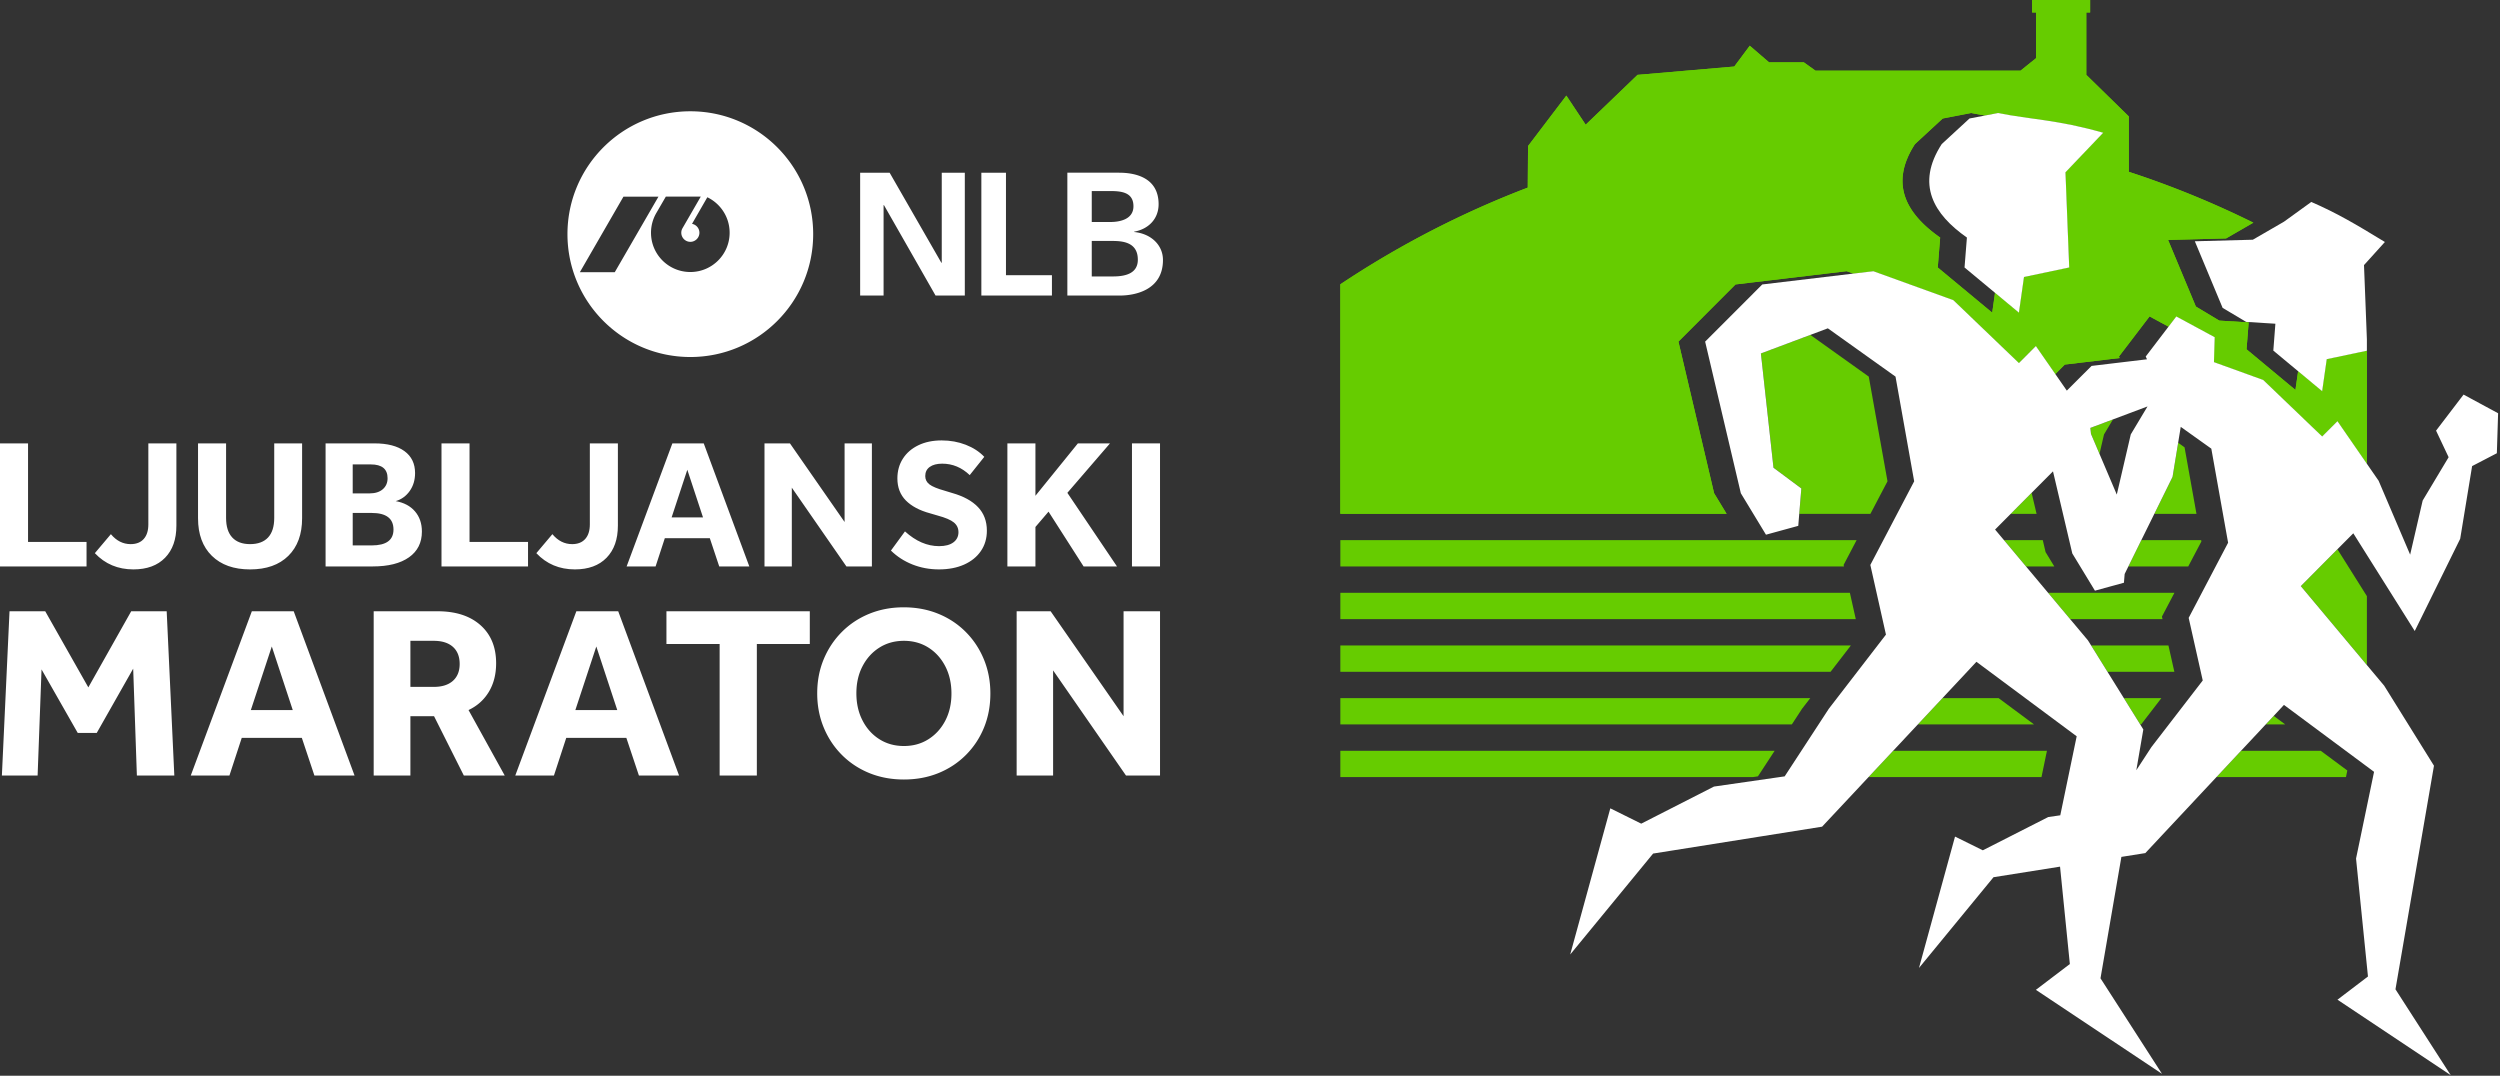
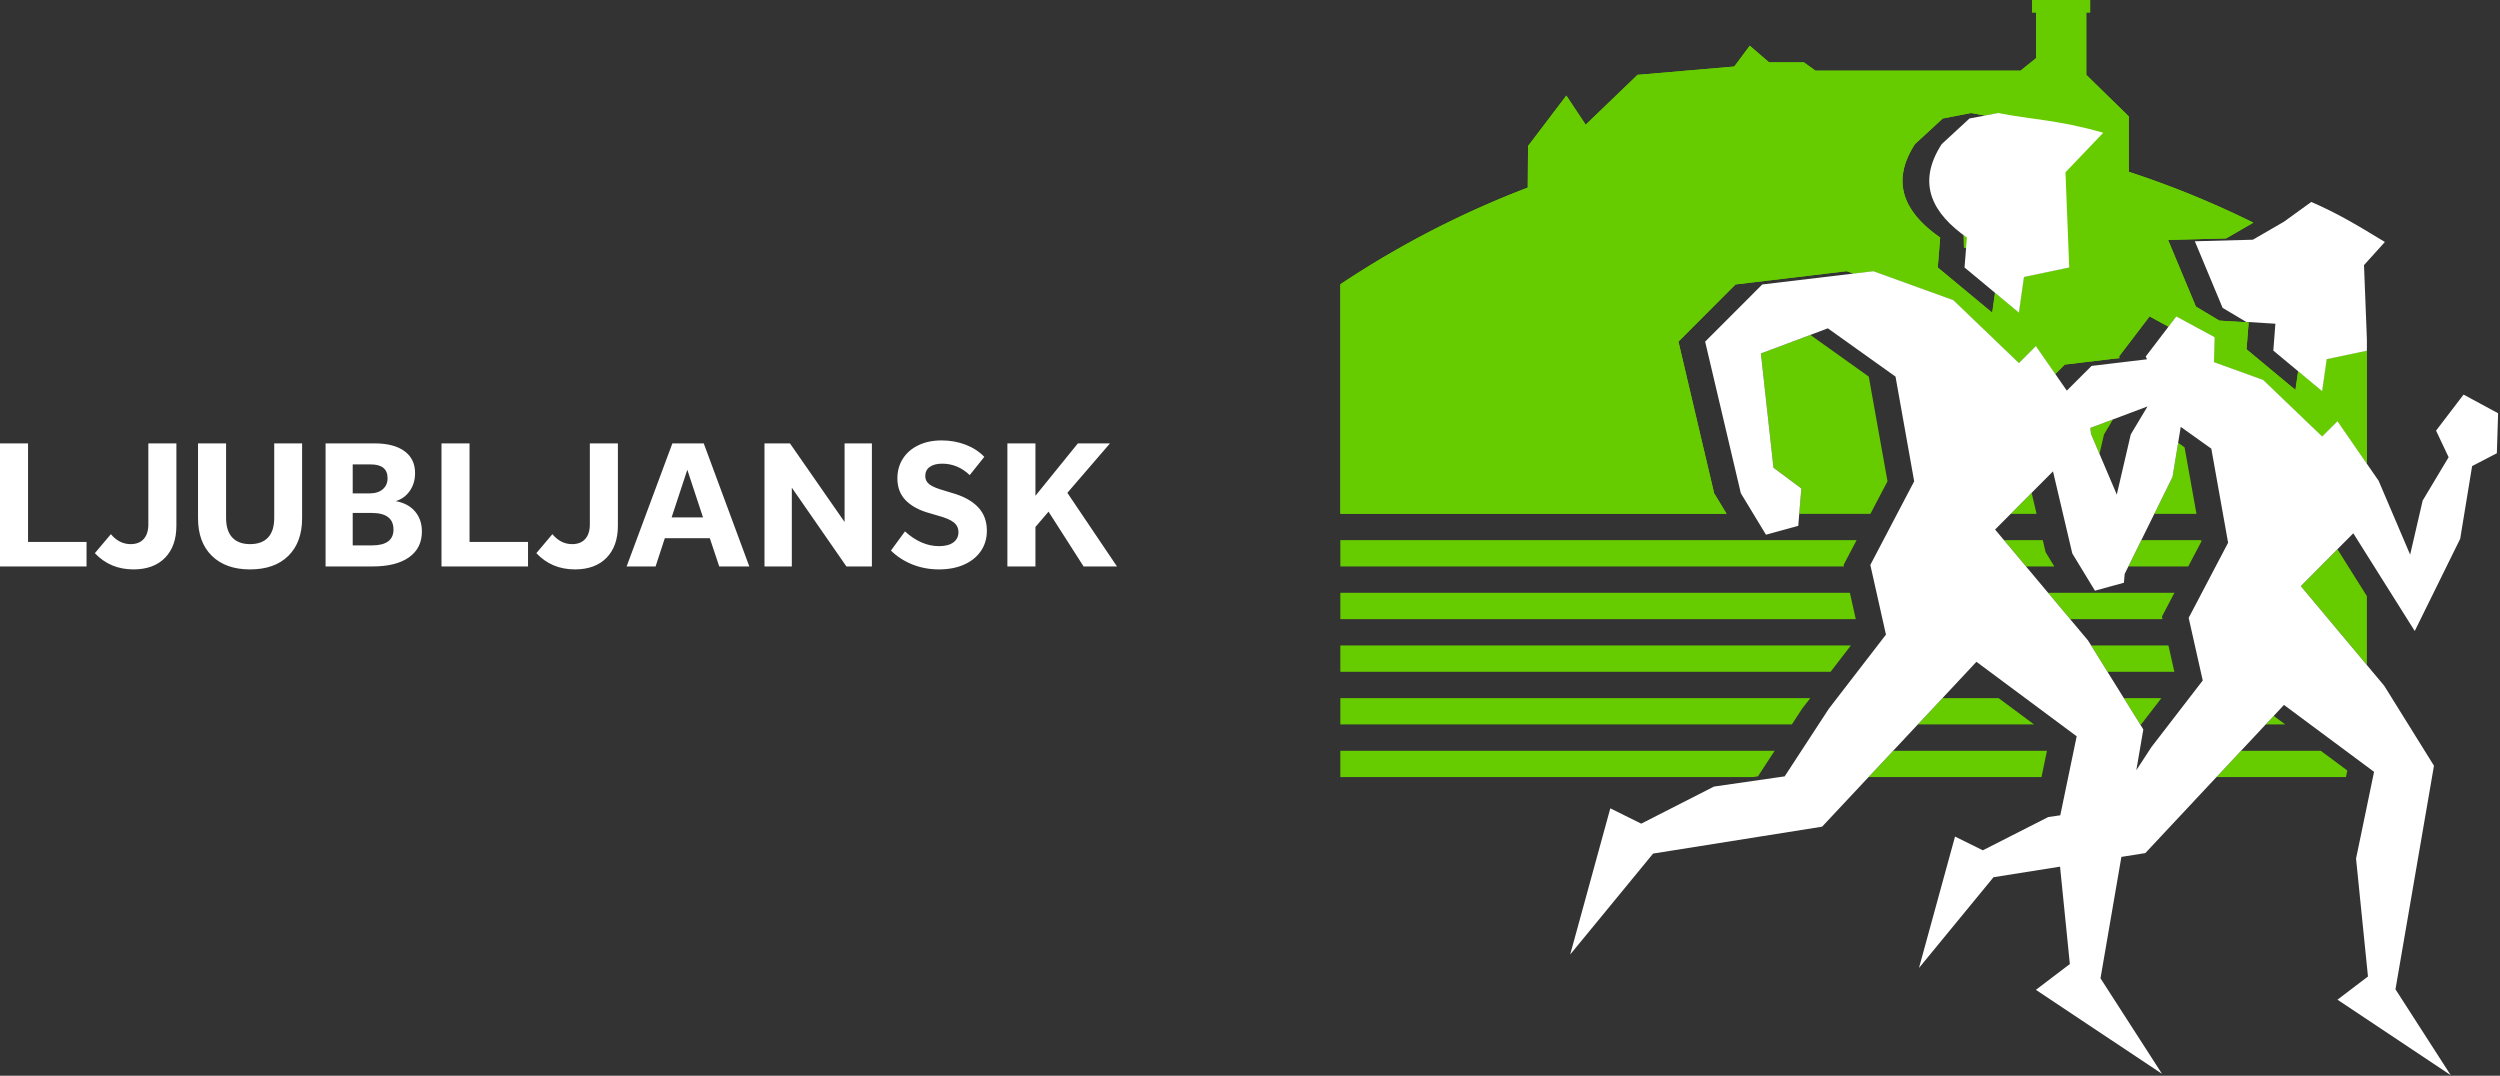
<svg xmlns="http://www.w3.org/2000/svg" xml:space="preserve" style="fill-rule:evenodd;clip-rule:evenodd;stroke-linejoin:round;stroke-miterlimit:2" viewBox="0 0 832 358">
  <rect x="0" y="0" width="832" height="358" fill="#333333" stroke="none" />
  <path d="m680.771 183.74-.933-3.979h-12.913l7.338 8.759h9.412l-2.904-4.78ZM622.473 171.006l5.687-10.834-6.237-34.841-19.446-13.875-16.446 6.166 4.187 38.025 9.271 6.905-.7 8.454h23.684ZM712.637 179.763l-4.317 8.759h19.921l4.383-8.334-.075-.425h-19.912ZM712.255 241.084h.317l6.738-8.75h-12.496l5.441 8.75ZM724.888 147.348l-1.863 11.359-6.066 12.3h14.025l-3.963-22.134-2.133-1.525ZM676.122 164.019l-6.95 6.988h8.6l-1.65-6.988ZM700.218 144.568l2.983-4.987-7.529 2.829.204 1.987 2.838 6.667 1.504-6.496ZM688.947 206.053h30.733l-.187-.854 4.154-7.904h-42.034l7.334 8.758ZM765.708 195.057l21.992 26.275v-22.938l-9.805-15.604-12.187 12.267ZM754.035 241.083h6.48l-3.825-2.833-2.655 2.833ZM621.85 258.616h57.558l1.817-8.759h-51.18l-8.195 8.759ZM446.068 197.295v8.758h171.537l-1.962-8.758H446.068Z" style="fill:#6c0;fill-rule:nonzero" />
-   <path d="m688.639 89.021-15.05 3.166-1.687 11.871-7.959-6.608-.933 6.608-18.121-15.037.8-9.963c-11.1-7.775-17.058-17.721-8.379-31.112l9.229-8.513 9.475-1.829c1.583.313 3.125.583 4.638.829l4.262-.829c10.95 2.192 19.713 2.192 35.046 6.571l-12.567 13.171 1.246 31.675Zm85.708 30.512-1.529 10.667-8.004-6.658-.896 6.233-16.266-13.529.704-8.938-9.759-.608-7.808-4.683-9.25-22.163 19.304-.508 9.067-5.242a312.296 312.296 0 0 0-41.438-16.925V38.746l-14.15-13.833V4.15h1.28V0h-19.309v4.15h1.292v15.221l-5.15 4.146h-68.25l-3.854-2.763h-11.575l-6.438-5.533-5.154 6.921-32.187 2.771L527.718 41.5l-6.437-9.683-12.746 16.779-.1 13.842a315.605 315.605 0 0 0-62.367 32.175v76.391h128.55l-4.162-6.862-11.871-50.454 18.996-19.025 36.987-4.413 2.204.796 6.692-.796 26.604 9.629 17.284 16.571 4.55 4.363 5.641-5.659 6.475 9.334 3.15-3.159 18.25-2.179-.229-.496 10.188-13.35 6.296 3.413 2.604-3.413 12.787 6.917-.254 8.287 16.383 5.93 14.854 14.245 4.771 4.567 5.092-5.083 9.792 14.175v-37.621l-13.355 2.812Z" style="fill:#6c0;fill-rule:nonzero" />
+   <path d="m688.639 89.021-15.05 3.166-1.687 11.871-7.959-6.608-.933 6.608-18.121-15.037.8-9.963c-11.1-7.775-17.058-17.721-8.379-31.112l9.229-8.513 9.475-1.829c1.583.313 3.125.583 4.638.829l4.262-.829l-12.567 13.171 1.246 31.675Zm85.708 30.512-1.529 10.667-8.004-6.658-.896 6.233-16.266-13.529.704-8.938-9.759-.608-7.808-4.683-9.25-22.163 19.304-.508 9.067-5.242a312.296 312.296 0 0 0-41.438-16.925V38.746l-14.15-13.833V4.15h1.28V0h-19.309v4.15h1.292v15.221l-5.15 4.146h-68.25l-3.854-2.763h-11.575l-6.438-5.533-5.154 6.921-32.187 2.771L527.718 41.5l-6.437-9.683-12.746 16.779-.1 13.842a315.605 315.605 0 0 0-62.367 32.175v76.391h128.55l-4.162-6.862-11.871-50.454 18.996-19.025 36.987-4.413 2.204.796 6.692-.796 26.604 9.629 17.284 16.571 4.55 4.363 5.641-5.659 6.475 9.334 3.15-3.159 18.25-2.179-.229-.496 10.188-13.35 6.296 3.413 2.604-3.413 12.787 6.917-.254 8.287 16.383 5.93 14.854 14.245 4.771 4.567 5.092-5.083 9.792 14.175v-37.621l-13.355 2.812Z" style="fill:#6c0;fill-rule:nonzero" />
  <path d="m688.639 89.021-15.05 3.166-1.687 11.871-7.959-6.608-.933 6.608-18.121-15.037.8-9.963c-11.1-7.775-17.058-17.721-8.379-31.112l9.229-8.513 9.475-1.829c1.583.313 3.125.583 4.638.829l4.262-.829c10.95 2.192 19.713 2.192 35.046 6.571l-12.567 13.171 1.246 31.675Zm85.708 30.512-1.529 10.667-8.004-6.658-.896 6.233-16.266-13.529.704-8.938-9.759-.608-7.808-4.683-9.25-22.163 19.304-.508 9.067-5.242a312.161 312.161 0 0 0-41.438-16.925V38.746l-14.15-13.834V4.15h1.28V0h-19.309v4.15h1.292v15.221l-5.15 4.146h-68.25l-3.854-2.763h-11.575l-6.438-5.533-5.154 6.921-32.187 2.77L527.718 41.5l-6.437-9.683-12.746 16.779-.1 13.841a315.712 315.712 0 0 0-62.367 32.175v76.392h128.55l-4.162-6.862-11.871-50.455 18.996-19.025 36.987-4.412 2.204.796 6.692-.796 26.604 9.629 17.284 16.571 4.55 4.362 5.641-5.658 6.475 9.333 3.15-3.158 18.25-2.179-.229-.496 10.188-13.35 6.295 3.413 2.605-3.413 12.787 6.917-.254 8.287 16.383 5.929 14.854 14.246 4.771 4.567 5.092-5.083 9.792 14.175v-37.621l-13.355 2.812ZM695.925 214.819l5.442 8.75h22.258l-1.967-8.75h-25.733ZM446.068 241.084H596.33l3.408-5.225 2.725-3.525H446.068v8.75ZM446.068 223.568h163.154l6.745-8.75h-169.9v8.75ZM446.068 188.521h167.608l-.121-.516 4.321-8.242H446.068v8.758ZM446.068 258.616h137.304l1.671-.246 5.562-8.513H446.067v8.759ZM646.446 232.334l-8.188 8.75h38.659l-11.784-8.75h-18.687ZM745.823 249.858l-8.192 8.758h43.104l.454-2.191-8.85-6.567h-26.516Z" style="fill:#6c0;fill-rule:nonzero" />
  <path d="m654.588 79.058-.792 9.962 10.15 8.43 7.954 6.612 1.688-11.875 15.05-3.167-1.246-31.675 12.567-13.17c-15.334-4.38-24.096-4.38-35.042-6.567l-4.267.825-5.204 1-9.237 8.512c-8.684 13.392-2.717 23.338 8.379 31.113M747.516 107.127l9.733.608-.687 8.946 8.254 6.862 8 6.659 1.529-10.667 13.354-2.813v-3.862l-.666-17.117-.296-7.516 6.954-7.692c-10.063-6.133-15.875-9.563-24.492-13.325l-9.096 6.575-10.358 5.996-19.304.516 9.246 22.163 7.829 4.667Z" style="fill:#fff;fill-rule:nonzero" />
  <path d="m728.393 205.627 4.679 20.837-17.079 22.163-5.025 7.7 2.329-13.563-1.041-1.679-5.442-8.75-5.45-8.767-5.437-8.75-1.054-1.696-5.925-7.07-7.338-8.759-7.346-8.771-7.337-8.758-2.963-3.525 5.208-5.233 6.95-6.988 7.117-7.15 6.421 27.317 7.533 12.396 9.654-2.646.238-2.912 1.233-2.501 4.317-8.758 4.325-8.758 6.067-12.3 1.862-11.358.863-5.288 10.175 7.258 5.587 31.305-13.121 25.004Zm-25.191-66.046 11.491-4.321-5.571 9.308-4.654 20.025-5.754-13.529-2.837-6.666-.205-1.988 7.53-2.829Zm116.675-8.263-9.154 11.996 4.179 8.846-8.638 14.425-4.166 18-10.492-24.592-3.904-5.65-9.792-14.179-5.092 5.084-4.77-4.567-14.855-14.242-16.383-5.929.254-8.292-12.787-6.912-2.604 3.412-7.58 9.938.43.912-18.45 2.205-8.234 8.225-3.821-5.513-6.475-9.329-5.245 5.262-.396.396-4.55-4.362-17.284-16.575-26.604-9.625-6.691.796-30.288 3.616-19.012 19.021 11.879 50.458 8.366 13.8 10.746-2.945.325-3.992.7-8.454-9.271-6.904-4.187-38.025 16.446-6.167 5.833-2.196 22.521 16.071 6.212 34.842-14.591 27.833 5.196 23.187-19.009 24.667-14.696 22.508-23.529 3.396-24.208 12.342-10.288-5.1-13.354 48.65 27.596-33.596 56.238-8.946 15.45-16.5 8.195-8.758 8.217-8.771 8.188-8.75 11.312-12.096 33.363 24.796-5.459 26.292-4.016.583-21.763 11.067-9.25-4.567-11.996 43.725 24.804-30.204 22.142-3.517 3.263 32.409-11.305 8.591 41.975 27.954-20.47-31.791 6.954-40.409 7.962-1.262 23.667-25.292 8.192-8.758 8.212-8.771 2.658-2.837 3.409-3.659 29.987 22.271-5.996 28.867 3.967 39.245-10.15 7.726 37.692 25.116-18.388-28.579 12.813-74.408-16.571-26.634-5.754-6.862-21.992-26.275 12.183-12.267 5.288-5.312 20.446 32.521 15.125-30.692 3.966-24.192 8.234-4.279.416-13.304-11.491-6.213ZM0 147.558h9.333v32.792H28.8v8.166H0v-40.958ZM49.37 174.515v-26.958h9.334v27.387c0 4.546-1.259 8.104-3.775 10.684-2.517 2.579-6.029 3.87-10.534 3.87-5.154 0-9.433-1.8-12.829-5.404l5.338-6.325c1.846 2.213 4.033 3.317 6.575 3.317 1.883 0 3.333-.575 4.358-1.721 1.021-1.146 1.533-2.763 1.533-4.85M65.905 172.488v-24.929h9.334v24.809c0 2.862.683 5.033 2.058 6.508 1.371 1.471 3.346 2.208 5.921 2.208 2.625 0 4.621-.737 5.992-2.208 1.37-1.475 2.054-3.646 2.054-6.508v-24.809h9.275v24.929c0 5.325-1.529 9.488-4.575 12.496-3.05 3.009-7.3 4.517-12.746 4.517-5.4 0-9.638-1.508-12.708-4.517-3.071-3.008-4.605-7.171-4.605-12.496M130.953 176.234c0-3.683-2.416-5.525-7.25-5.525h-6.321v10.804h6.321c4.834 0 7.25-1.758 7.25-5.279m-7.55-21.675h-6.021v9.642h5.588c1.883 0 3.358-.463 4.421-1.383 1.062-.921 1.596-2.138 1.596-3.655 0-3.07-1.863-4.604-5.584-4.604m-15.05-7h16.275c4.3 0 7.625.859 9.98 2.579 2.354 1.717 3.529 4.155 3.529 7.305 0 2.295-.596 4.279-1.779 5.958-1.192 1.679-2.746 2.804-4.667 3.375 2.742.492 4.879 1.629 6.412 3.408 1.538 1.784 2.305 4.025 2.305 6.725 0 3.684-1.43 6.542-4.296 8.567-2.867 2.025-6.896 3.037-12.1 3.037h-15.659v-40.954ZM146.929 147.558h9.333v32.792h19.467v8.166h-28.8v-40.958ZM196.299 174.515v-26.958h9.334v27.387c0 4.546-1.259 8.104-3.775 10.684-2.517 2.579-6.03 3.87-10.534 3.87-5.154 0-9.433-1.8-12.829-5.404l5.338-6.325c1.845 2.213 4.033 3.317 6.575 3.317 1.883 0 3.333-.575 4.358-1.721 1.021-1.146 1.533-2.763 1.533-4.85M228.738 156.339l-5.221 15.842h10.441l-5.22-15.842Zm-10.563 32.175h-9.637l15.225-40.954h10.441l15.167 40.954h-10.013l-3.129-9.392h-14.983l-3.071 9.392ZM254.423 147.558h8.475l18.18 26.158v-26.158h9.087v40.958h-8.475l-18.175-26.221v26.221h-9.092v-40.958ZM318.975 177.094c0-1.309-.512-2.384-1.533-3.225-1.025-.838-2.829-1.604-5.408-2.3l-2.517-.738c-3.479-.941-6.162-2.366-8.046-4.266-1.879-1.905-2.821-4.35-2.821-7.338 0-2.5.613-4.7 1.842-6.604s2.946-3.388 5.158-4.45c2.213-1.067 4.792-1.6 7.738-1.6 2.867 0 5.537.483 8.012 1.446 2.475.962 4.534 2.3 6.171 4.021l-4.85 6.079c-2.662-2.538-5.712-3.809-9.15-3.809-1.758 0-3.141.359-4.146 1.08-1.004.712-1.504 1.729-1.504 3.037 0 1.146.471 2.079 1.413 2.792.941.721 2.662 1.425 5.158 2.121l2.396.733c3.767 1.067 6.633 2.633 8.596 4.7 1.966 2.067 2.946 4.679 2.946 7.829 0 2.579-.663 4.842-1.996 6.788-1.329 1.941-3.192 3.445-5.588 4.512-2.396 1.063-5.187 1.596-8.379 1.596-3.112 0-6.042-.542-8.783-1.629-2.742-1.084-5.138-2.629-7.184-4.634l4.671-6.387c3.596 3.275 7.388 4.912 11.354 4.912 2.05 0 3.638-.42 4.763-1.258 1.125-.837 1.687-1.975 1.687-3.408M335.258 147.558h9.334v17.437l14.125-17.437h10.687l-14.187 16.458 16.516 24.5h-11.112l-11.667-18.237-4.362 5.096v13.141h-9.334v-40.958Z" style="fill:#fff;fill-rule:nonzero" />
-   <path d="M376.72 147.556h9.333v40.958h-9.333z" style="fill:#fff" />
-   <path d="m44.323 222.528-12.133 21.4h-6.313l-12.054-21.154-1.308 35.333H.627l2.542-54.679h11.883l14.346 25.329 14.267-25.329h11.808l2.542 54.679H45.552l-1.229-35.579ZM90.454 215.15l-6.971 21.15h13.942l-6.971-21.15ZM76.35 258.109H63.483l20.329-54.679h13.933L118 258.109h-13.363l-4.183-12.542H80.45l-4.1 12.542ZM152.977 220.971c0-2.458-.754-4.358-2.254-5.7-1.505-1.333-3.621-2.004-6.359-2.004h-7.783v15.329h7.783c2.738 0 4.854-.671 6.359-2.008 1.5-1.338 2.254-3.213 2.254-5.617m-28.613-17.542h21.234c6.066 0 10.833 1.542 14.304 4.629 3.471 3.088 5.208 7.309 5.208 12.667 0 3.663-.808 6.833-2.417 9.513-1.616 2.675-3.866 4.695-6.766 6.066l12.054 21.804h-13.613l-9.916-19.758h-7.871v19.758h-12.217v-54.679ZM198.451 215.15l-6.971 21.15h13.942l-6.971-21.15Zm-14.104 42.959H171.48l20.329-54.679h13.934l20.254 54.679h-13.363l-4.183-12.542h-20.004l-4.1 12.542ZM239.494 214.33H221.79v-10.904h47.712v10.904h-17.625v43.779h-12.383V214.33ZM285.003 230.726c0 3.392.683 6.409 2.05 9.059 1.362 2.654 3.237 4.729 5.616 6.229 2.375 1.508 5.096 2.258 8.159 2.258 3.058 0 5.779-.75 8.154-2.258 2.375-1.5 4.25-3.563 5.616-6.188 1.363-2.625 2.046-5.629 2.046-9.016 0-3.388-.683-6.409-2.046-9.059-1.366-2.65-3.241-4.729-5.616-6.233-2.375-1.5-5.096-2.254-8.154-2.254-3.063 0-5.784.754-8.159 2.254-2.379 1.504-4.254 3.567-5.616 6.192-1.367 2.62-2.05 5.629-2.05 9.016m-13.034 0c0-4.1.725-7.883 2.171-11.354 1.446-3.471 3.471-6.504 6.067-9.1s5.646-4.604 9.137-6.025c3.5-1.421 7.3-2.133 11.4-2.133 4.154 0 7.975.712 11.475 2.133s6.546 3.429 9.142 6.025c2.596 2.596 4.621 5.646 6.067 9.142 1.445 3.5 2.17 7.296 2.17 11.396 0 4.095-.708 7.883-2.129 11.354-1.425 3.471-3.429 6.504-6.029 9.1-2.592 2.596-5.642 4.604-9.137 6.025-3.5 1.421-7.325 2.129-11.476 2.129-4.158 0-7.983-.708-11.483-2.129-3.491-1.421-6.541-3.429-9.137-6.025-2.596-2.596-4.621-5.642-6.067-9.142-1.446-3.496-2.171-7.296-2.171-11.396M338.339 203.428h11.312l24.271 34.925v-34.925h12.133v54.679h-11.316l-24.267-35.004v35.004h-12.133v-54.679ZM286.256 57.476h9.813l17.212 29.962h.134V57.476h7.675v40.887h-9.734l-17.171-30.091h-.129v30.091h-7.8V57.476ZM326.595 57.476h8.192v34.117h15.296v6.77h-23.488V57.476ZM363.337 92h7.071c3.808 0 8.262-.813 8.262-5.563 0-5.329-4.158-6.245-8.262-6.245h-7.071V92Zm0-18.117h6.15c3.454 0 7.725-1.008 7.725-5.237 0-4.742-4.159-5.067-7.909-5.067h-5.966v10.304Zm-8.121-16.408h17.192c5.27 0 13.175 1.525 13.175 10.487 0 4.796-3.267 8.259-8.134 9.138v.117c5.563.533 9.584 4.287 9.584 9.308 0 10.021-9.259 11.837-14.4 11.837h-17.417V57.475ZM242.821 77.453c0-5.188-3.025-9.688-7.421-11.805l-5.096 8.85a3.014 3.014 0 0 1 2.463 2.955c0 1.666-1.367 3.033-3.017 3.033-1.667 0-3.017-1.367-3.017-3.033 0-.525.138-1.067.405-1.505l6.075-10.508h-11.63l-3.179 5.483a13.078 13.078 0 0 0-1.75 6.529c0 7.238 5.854 13.076 13.096 13.076 7.204 0 13.071-5.838 13.071-13.075m-38.233 13.145 14.545-25.145h-11.65l-14.512 25.145h11.617Zm66.037-12.679c0 22.584-18.3 40.896-40.875 40.896-22.604 0-40.9-18.312-40.9-40.896 0-22.579 18.296-40.883 40.9-40.883 22.575 0 40.875 18.304 40.875 40.883" style="fill:#fff;fill-rule:nonzero" />
</svg>